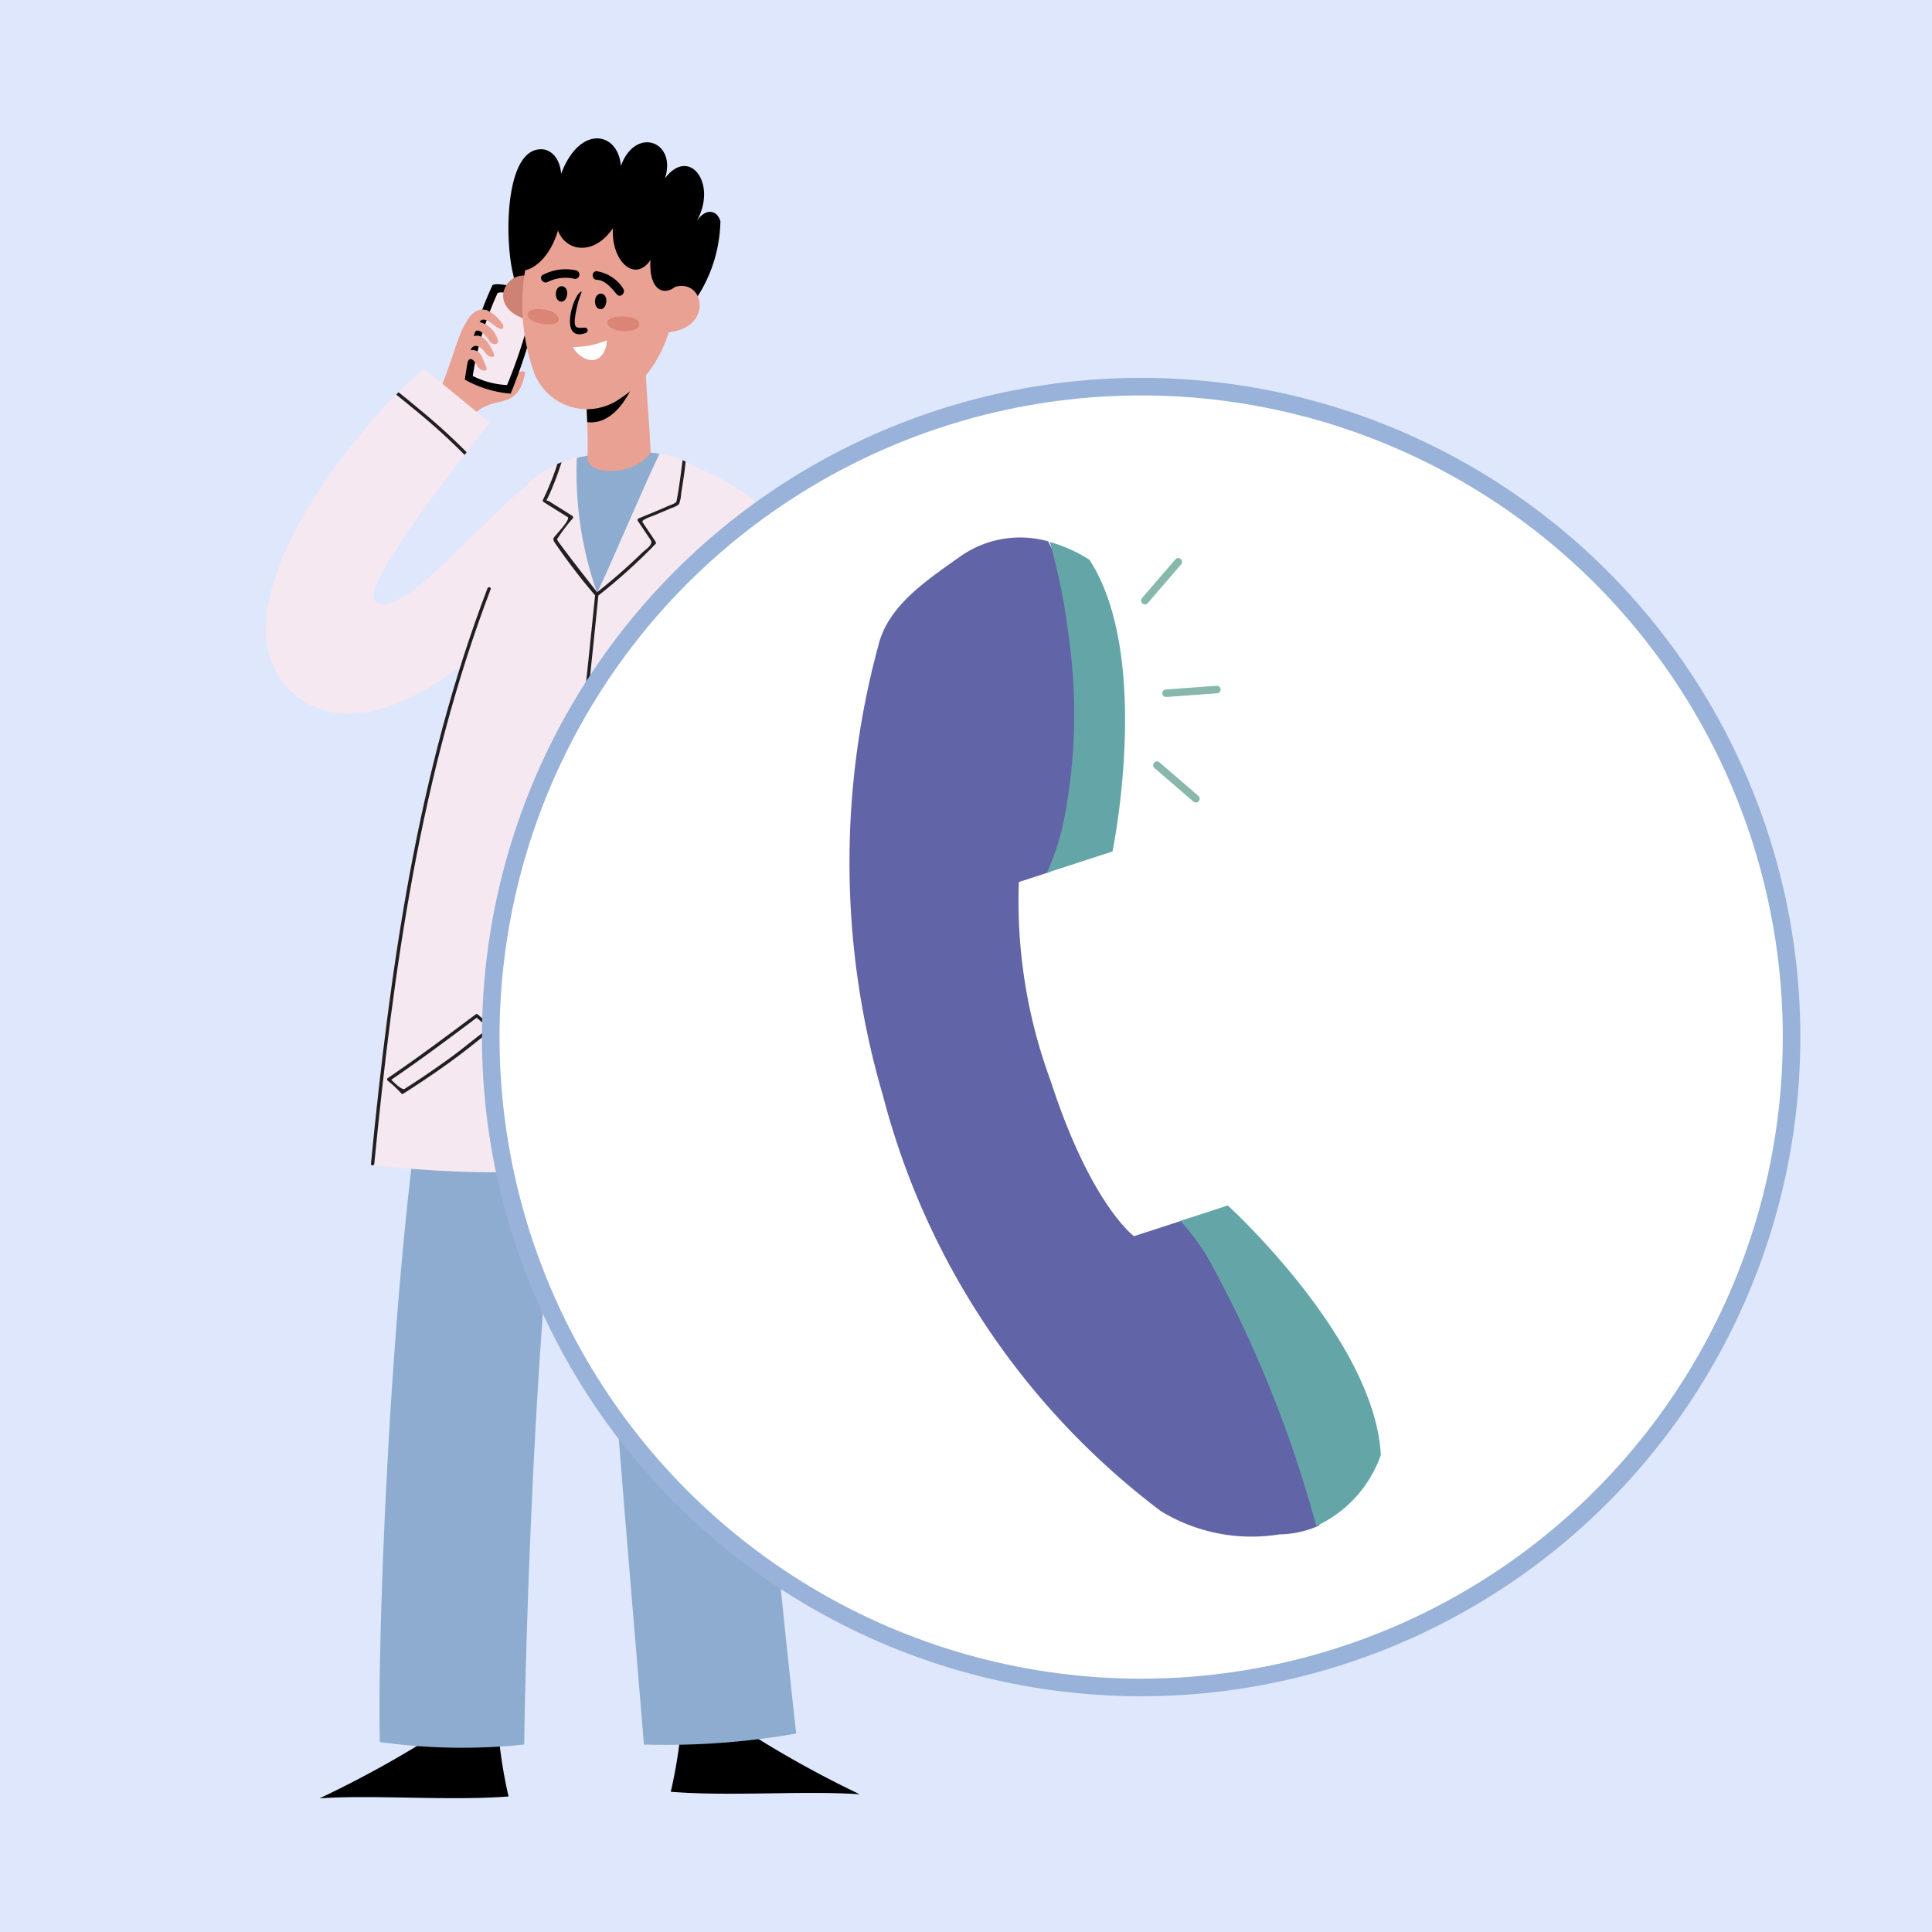
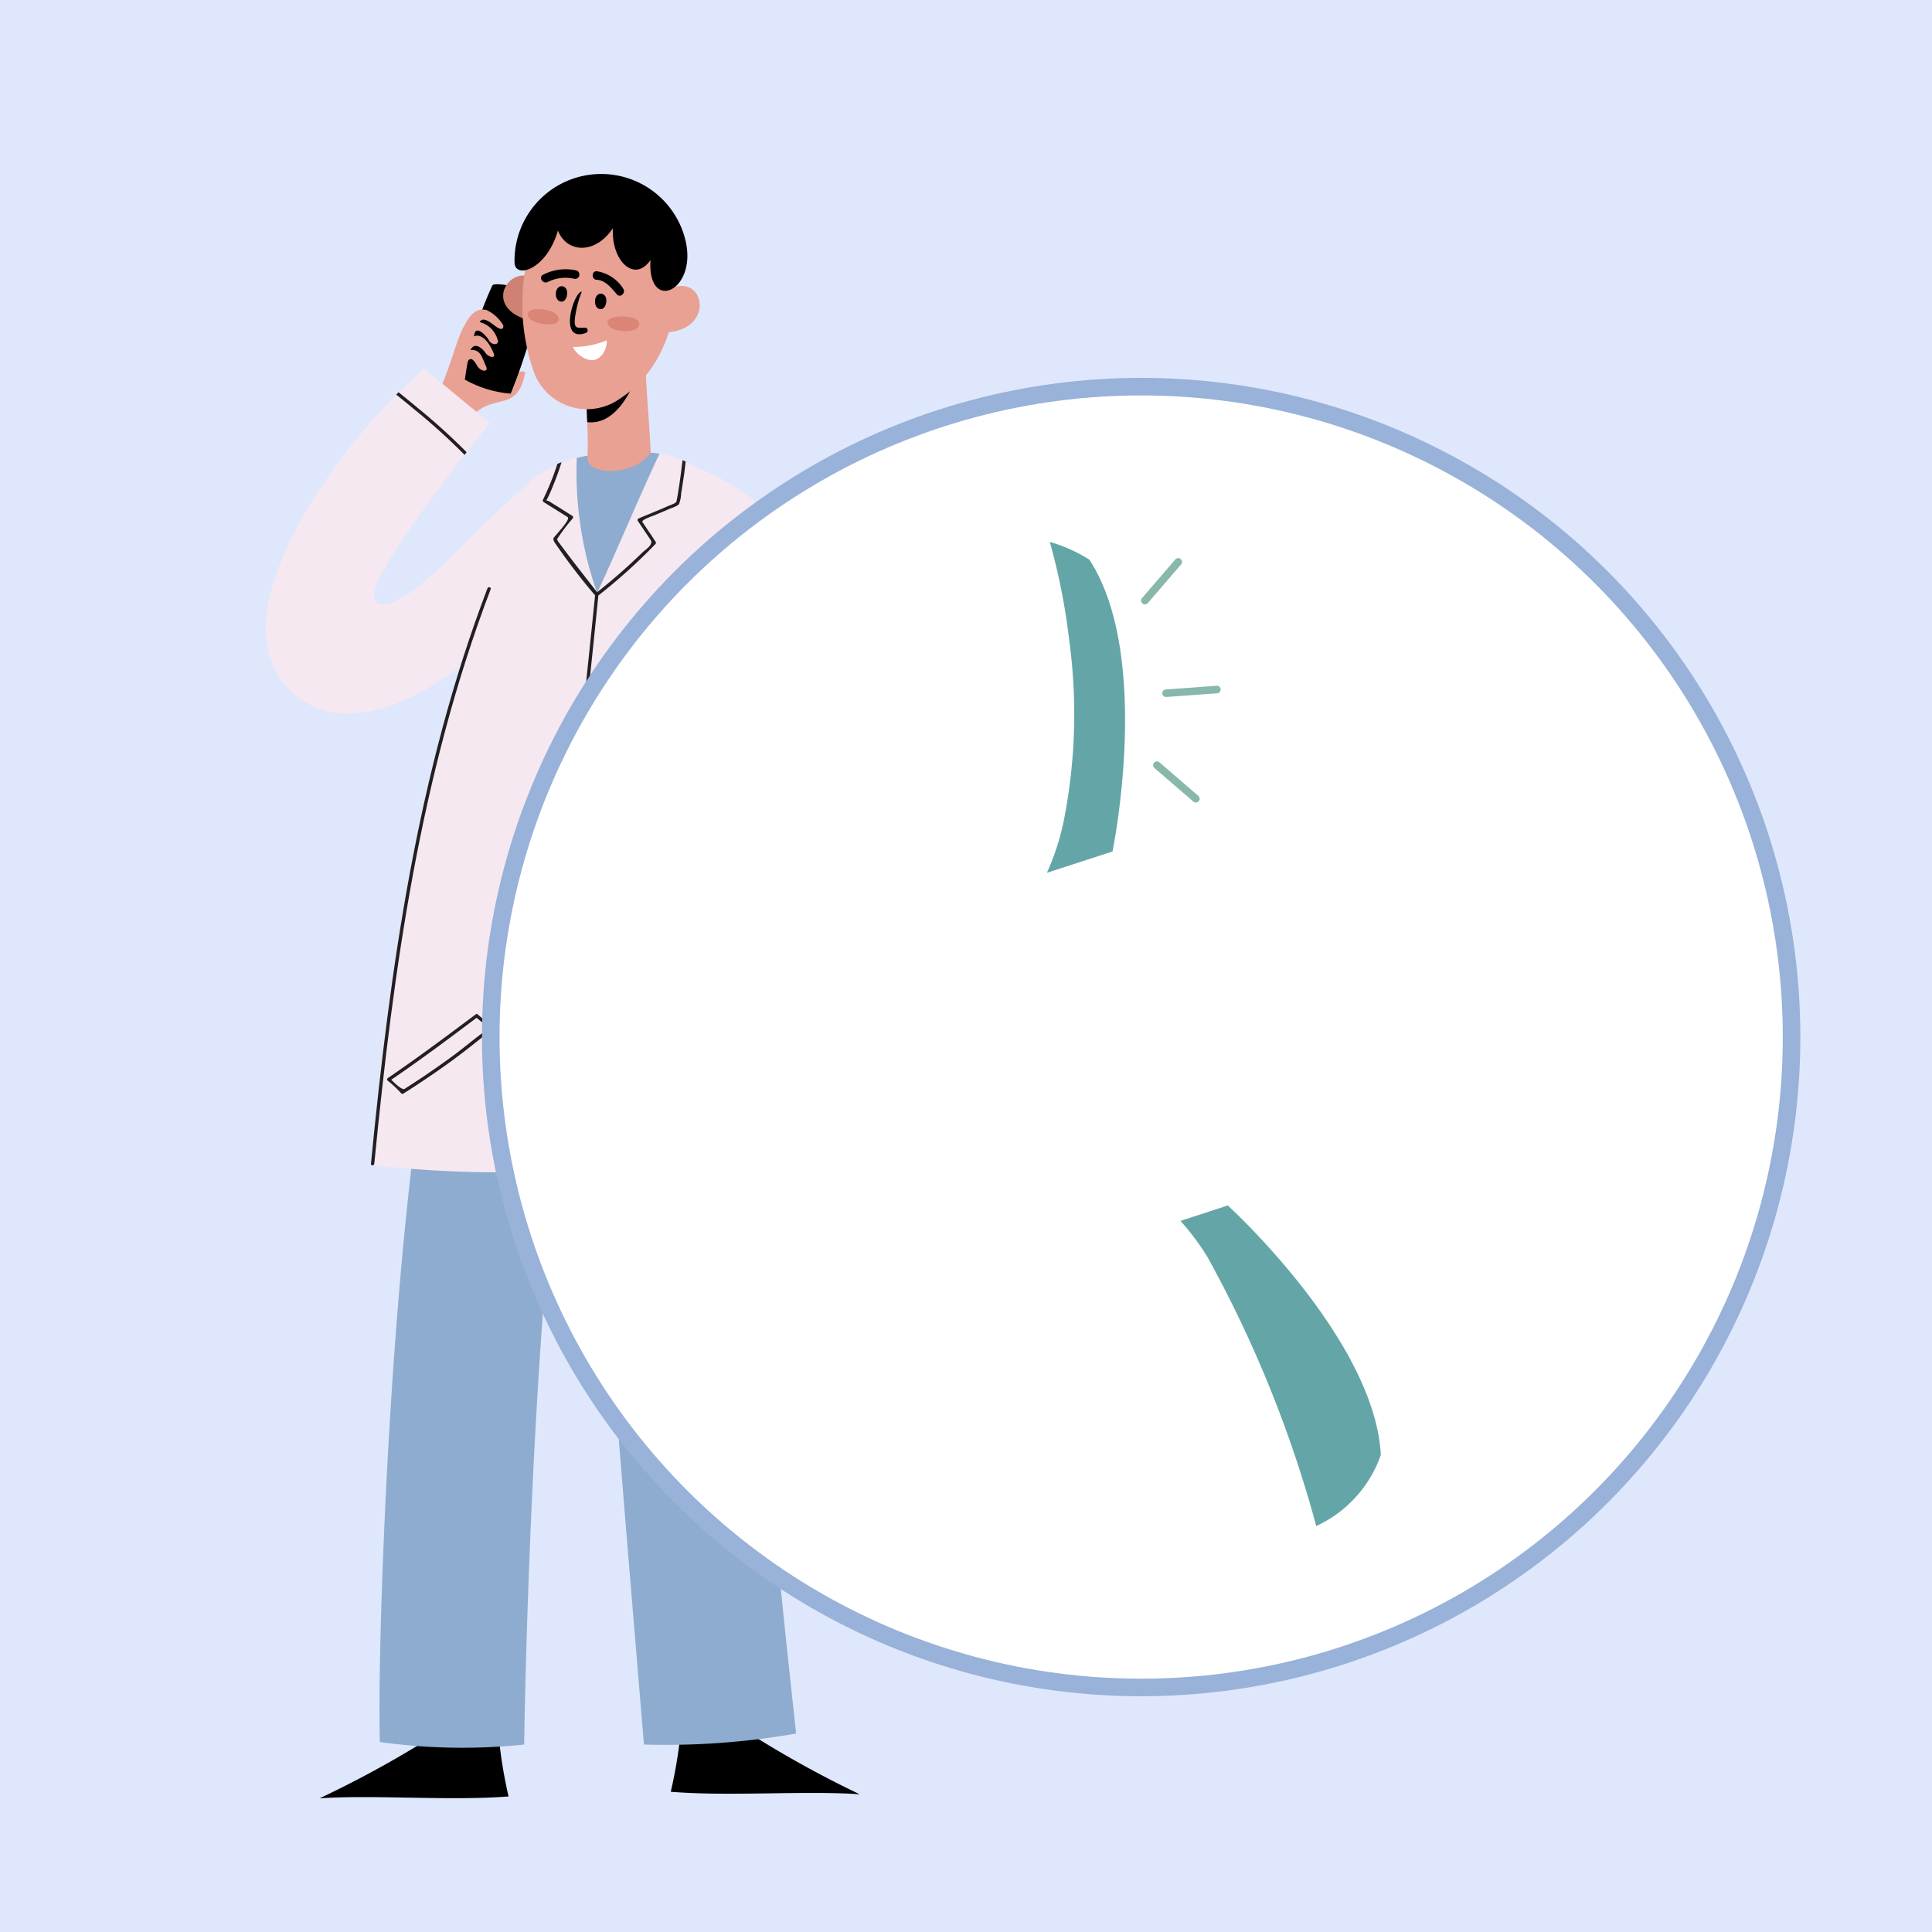
<svg xmlns="http://www.w3.org/2000/svg" width="77" height="77" viewBox="0 0 77 77">
  <g id="Call" transform="translate(-229.736 -359.57)">
    <rect id="Rectangle_7002" data-name="Rectangle 7002" width="77" height="77" transform="translate(229.736 359.57)" fill="#dfe7fc" />
    <g id="Group_13482" data-name="Group 13482">
      <g id="Group_13416" data-name="Group 13416">
        <path id="Path_18398" data-name="Path 18398" d="M247.54,375.241c.756-.946.646-1.529.876-1.525.092.669.734,1.014,1.354,1.253.233-.128.611-.756.9-.561-.292,1.608-1.227.836-2.048,1.681-.137.141-.548-.169-.554-.32Z" fill="#e8a193" />
        <path id="Path_18399" data-name="Path 18399" d="M251.256,371.479c.037-.282-1.7-.713-1.893-.541a12.9,12.9,0,0,0-1.1,3.762,4.478,4.478,0,0,0,1.827.559A23.137,23.137,0,0,0,251.256,371.479Z" />
-         <path id="Path_18400" data-name="Path 18400" d="M250.965,371.716c.031-.235-1.234-.6-1.4-.462a12.688,12.688,0,0,0-.988,3.3,3.361,3.361,0,0,0,1.368.362A19.85,19.85,0,0,0,250.965,371.716Z" fill="#f5e8f0" />
        <path id="Path_18401" data-name="Path 18401" d="M248.255,372.525c.11-.183.344-.718.869-.6a1.521,1.521,0,0,1,.667.608c.031.18-.1.19-.294.049s-.511-.421-.645-.176a1,1,0,0,1,.711.685c.111.242-.239.268-.35.025-.03-.063-.32-.429-.488-.365-.069.026-.105.149-.122.226.285-.12.587.132.809.677.1.247-.238.131-.331-.023-.069-.115-.415-.486-.594-.11.386-.026.434.224.624.656.108.245-.226.206-.356-.027-.5-.906-.506.676-.96,1.71-.107.243-.733-.266-.626-.51C247.739,374.054,247.944,373.043,248.255,372.525Z" fill="#e8a193" />
        <g id="Group_13400" data-name="Group 13400">
          <path id="Path_18402" data-name="Path 18402" d="M242.473,431.242c2.215-.148,5.156.108,7.531-.074a18.981,18.981,0,0,1-.443-3.027c-1.108.074-1.729.041-2.067.3A42.27,42.27,0,0,1,242.473,431.242Z" />
        </g>
        <g id="Group_13401" data-name="Group 13401">
          <path id="Path_18403" data-name="Path 18403" d="M264,431.081c-2.215-.154-5.157.093-7.531-.1a19.082,19.082,0,0,0,.452-3.026c1.107.077,1.729.046,2.066.3A42.268,42.268,0,0,0,264,431.081Z" />
        </g>
        <path id="Path_18404" data-name="Path 18404" d="M248.092,396.748c2.708-.677,11.745-.21,12.084-.1-1.657,4.97.5,24.791,1.291,32.012a30.077,30.077,0,0,1-6.066.439c-1.267-15.3-2.318-26.963-1.754-31.476-2.241,4.385-2.908,24.481-3.021,31.476a23.789,23.789,0,0,1-5.75-.1C244.73,424.131,245.607,401.669,248.092,396.748Z" fill="#8eaccf" />
        <path id="Path_18405" data-name="Path 18405" d="M261.54,405.859a73.1,73.1,0,0,1-8.6.414c-.439-1.389-.576-2.4-.95-3.874a22.044,22.044,0,0,0-.95,3.874,44.44,44.44,0,0,1-6.453-.27,91.927,91.927,0,0,1,4.626-23.41c.705-2.078,1.039-3.41,1.958-4.087a5.556,5.556,0,0,1,2.983-.9c3.578-.293,5.114,1.124,6.022,7.081A103.6,103.6,0,0,1,261.54,405.859Z" fill="#f5e8f0" />
        <path id="Path_18406" data-name="Path 18406" d="M256.024,377.653a7.512,7.512,0,0,0-1.871-.046,9.437,9.437,0,0,0-1.428.209,14.427,14.427,0,0,0,.809,5.382C253.941,382.379,255.528,378.65,256.024,377.653Z" fill="#8eaccf" />
        <g id="Group_13402" data-name="Group 13402">
-           <path id="Path_18407" data-name="Path 18407" d="M251.159,365.53c.522-.09.9.351.94.969.743-1.983,2.282-1.681,2.382-.312.578-1.6,2.235-.989,1.759.489.963-1.283,2.108.2,1.262,1.71.371-.56.823-.428.946,0a5.758,5.758,0,0,1-2.086,4.327,3.762,3.762,0,0,1-6.17-2.2C249.856,369.22,249.841,365.759,251.159,365.53Z" />
-         </g>
+           </g>
        <path id="Path_18408" data-name="Path 18408" d="M255.451,373.526c.016,1.544.149,2.532.218,4.074-.638.979-2.585.939-2.518.188.034-.959-.034-1.644-.055-2.6A19.913,19.913,0,0,0,255.451,373.526Z" fill="#e8a193" />
        <path id="Path_18409" data-name="Path 18409" d="M255.075,374.655a9.541,9.541,0,0,0,.36-1.116,20.124,20.124,0,0,1-2.339,1.646c.01.444.029.829.044,1.21C254.1,376.507,254.741,375.515,255.075,374.655Z" />
        <g id="Group_13403" data-name="Group 13403">
          <path id="Path_18410" data-name="Path 18410" d="M251.015,372.386c-.079-.6.172-1.63-.019-1.733C249.968,370.1,248.883,371.938,251.015,372.386Z" fill="#ce8273" />
        </g>
        <g id="Group_13404" data-name="Group 13404">
          <path id="Path_18411" data-name="Path 18411" d="M253.158,367.684c4.151-.55,4.6,5.645,1.287,7.773a2.257,2.257,0,0,1-3.423-1.035,8.167,8.167,0,0,1-.17-4.915A2.5,2.5,0,0,1,253.158,367.684Z" fill="#e8a193" />
        </g>
        <g id="Group_13405" data-name="Group 13405">
          <path id="Path_18412" data-name="Path 18412" d="M252.339,371.3c-.046.417-.444.362-.45,0C251.883,370.857,252.383,370.881,252.339,371.3Z" />
        </g>
        <g id="Group_13406" data-name="Group 13406">
          <path id="Path_18413" data-name="Path 18413" d="M253.9,371.6c-.046.417-.443.362-.45,0C253.441,371.154,253.945,371.178,253.9,371.6Z" />
        </g>
        <g id="Group_13407" data-name="Group 13407">
          <path id="Path_18414" data-name="Path 18414" d="M252.89,371.2c.091-.036-.062.092-.2.8-.142.734.036.631.366.629a.106.106,0,0,1,.1.11.108.108,0,0,1-.071.1C252,373.233,252.57,371.321,252.89,371.2Z" />
        </g>
        <g id="Group_13408" data-name="Group 13408">
          <path id="Path_18415" data-name="Path 18415" d="M255.21,372.461c-.065-.443-1.732-.34-1.142.159C254.321,372.832,255.268,372.846,255.21,372.461Z" fill="#da8575" />
        </g>
        <g id="Group_13409" data-name="Group 13409">
          <path id="Path_18416" data-name="Path 18416" d="M250.765,372.087c-.038.466,1.614.611,1.165.036C251.725,371.863,250.79,371.776,250.765,372.087Z" fill="#da8575" />
        </g>
        <g id="Group_13411" data-name="Group 13411">
          <g id="Group_13410" data-name="Group 13410">
            <path id="Path_18417" data-name="Path 18417" d="M251.561,370.812a1.561,1.561,0,0,1,1.053-.133.171.171,0,0,0,.087-.331,1.94,1.94,0,0,0-1.317.171c-.2.089-.022.381.177.293Z" />
          </g>
        </g>
        <g id="Group_13413" data-name="Group 13413">
          <g id="Group_13412" data-name="Group 13412">
            <path id="Path_18418" data-name="Path 18418" d="M254.564,371.056a1.533,1.533,0,0,0-1.043-.676c-.221-.007-.216.335,0,.342.339.011.6.343.8.579.144.168.382-.079.239-.245Z" />
          </g>
        </g>
        <g id="Group_13414" data-name="Group 13414">
          <path id="Path_18419" data-name="Path 18419" d="M256.006,372.824q.063-.777.125-1.555C257.783,370.044,258.481,372.912,256.006,372.824Z" fill="#e8a193" />
        </g>
        <g id="Group_13415" data-name="Group 13415">
          <path id="Path_18420" data-name="Path 18420" d="M255.662,369.929c-.137,2.147,1.9,1.238,1.386-.812a3.455,3.455,0,0,0-6.805.918c.014.658,1.271.306,1.73-1.278.334.874,1.461.992,2.191-.093C254.086,369.953,255.027,370.872,255.662,369.929Z" />
        </g>
        <path id="Path_18421" data-name="Path 18421" d="M261.122,400.009c-.032-.052-1.252-.489-1.8-.685-.6.609-1.136.806-1.737,1.415a15.763,15.763,0,0,0,2.21,1.548C260.089,401.661,261.168,400.084,261.122,400.009Z" fill="#e8a193" />
        <path id="Path_18422" data-name="Path 18422" d="M265.592,387.01c2.146,5.343-1.351,11.873-4.3,14.389-.842-.472-2.231-1.246-3.211-1.917,1.721-2.315,3.109-4.121,3.753-6.566a7.46,7.46,0,0,0-3.105-8.481c.142-1.9-1.186-5.509-1.26-6.229C260.29,379.15,264.082,383.249,265.592,387.01Z" fill="#f5e8f0" />
        <path id="Path_18423" data-name="Path 18423" d="M253.257,373.921a1,1,0,0,1-.691-.523,3.413,3.413,0,0,0,1.349-.265C253.94,373.444,253.72,373.969,253.257,373.921Z" fill="#fff" />
        <path id="Path_18424" data-name="Path 18424" d="M249.773,384.664c.585-2.12.439-2.266,1.756-6.245-1.682.645-5.618,5.975-6.8,5.148-.731-.512,3-5.189,4.531-7.162-1.023-.8-1.754-1.462-2.631-2.12-2.7,2.193-8.7,9.721-5.262,12.863C243.819,389.392,247.654,386.784,249.773,384.664Z" fill="#f5e8f0" />
        <path id="Path_18425" data-name="Path 18425" d="M265.639,393.708a15.431,15.431,0,0,1-2.551,5.494,14.587,14.587,0,0,1-.92,1.139,25.523,25.523,0,0,1-3.108-2,15.3,15.3,0,0,0,2.988-5.709.066.066,0,0,0-.127-.035A15.99,15.99,0,0,1,258,399.363a.067.067,0,0,0,.006.094l.007.006a36.424,36.424,0,0,0,3.209,1.955.07.07,0,0,0,.08-.01q.467-.429.9-.9h.006l.092-.1H262.3a15.29,15.29,0,0,0,3.474-6.66C265.786,393.66,265.658,393.625,265.639,393.708Zm-3.566,6.741c-.165.182-.336.358-.51.531-.221.219-.291.319-.585.168-.985-.508-1.883-1.178-2.826-1.757q.428-.465.825-.951a25.878,25.878,0,0,0,3.1,2Z" fill="#221f20" />
        <path id="Path_18426" data-name="Path 18426" d="M256.907,400.15a.054.054,0,0,0-.028-.014h-.02a.048.048,0,0,0-.03.015,4.645,4.645,0,0,1-.627.471.067.067,0,0,0,0,.114c.4.279.782.6,1.172.9.78.6,1.594,1.15,2.423,1.677a.068.068,0,0,0,.09-.024,4.288,4.288,0,0,1,.535-.5.068.068,0,0,0-.006-.1l-.007-.005C259.217,401.879,258.056,401.013,256.907,400.15Zm2.935,2.979c-.057.078-.8-.466-.888-.526q-.641-.429-1.257-.89c-.45-.336-.878-.7-1.336-1.028a6.332,6.332,0,0,0,.508-.4c1.12.839,2.244,1.679,3.4,2.466a2.468,2.468,0,0,0-.427.377Z" fill="#221f20" />
        <path id="Path_18427" data-name="Path 18427" d="M248.743,399.984h-.006a.033.033,0,0,0-.014,0,.042.042,0,0,0-.028.014c-1.155.864-2.311,1.73-3.5,2.537a.066.066,0,0,0-.019.093l.006.007a4.288,4.288,0,0,1,.535.5.068.068,0,0,0,.091.024c.808-.514,1.6-1.051,2.362-1.63.412-.313.806-.652,1.233-.945a.068.068,0,0,0,.021-.093.06.06,0,0,0-.021-.021,4.574,4.574,0,0,1-.626-.471A.052.052,0,0,0,248.743,399.984Zm-.837,1.578c-.411.308-.832.6-1.257.89-.26.175-.522.345-.786.514-.1.064-.4-.227-.533-.363,1.159-.787,2.283-1.628,3.4-2.468.167.128.327.288.508.4C248.784,400.858,248.354,401.225,247.906,401.562Z" fill="#221f20" />
        <path id="Path_18428" data-name="Path 18428" d="M244.653,405.953c.762-7.768,1.844-15.568,4.639-22.9.03-.08-.1-.114-.128-.035-2.8,7.343-3.881,15.157-4.644,22.936C244.512,406.038,244.64,406.037,244.653,405.953Z" fill="#221f20" />
        <path id="Path_18429" data-name="Path 18429" d="M251.4,379.577c.317.2.639.4.957.6.142.09-.485.715-.557.838-.029.05.014.131.04.173a24.5,24.5,0,0,0,1.616,2.114.065.065,0,0,0-.006.021c-.632,6.313-1.41,12.621-1.564,18.97a.066.066,0,1,0,.132,0c.154-6.349.932-12.657,1.564-18.97a.054.054,0,0,0,0-.018,22.173,22.173,0,0,0,2.278-2.054.067.067,0,0,0,.01-.08c-.092-.146-.189-.289-.286-.432l-.242-.36c-.063-.094.448-.26.473-.271.2-.086.408-.17.61-.259.094-.042.323-.107.378-.2a1.349,1.349,0,0,0,.08-.407c.036-.214.066-.428.1-.643s.055-.421.08-.632c-.04-.02-.082-.038-.124-.055-.053.455-.114.909-.19,1.361-.016.093-.033.186-.052.28-.016.078-.27.155-.334.184-.391.177-.791.333-1.185.5a.066.066,0,0,0-.024.09h0c.171.256.345.511.515.768.118.178-.2.374-.336.5a22.5,22.5,0,0,1-1.8,1.578c-.5-.643-1.005-1.279-1.487-1.935a.757.757,0,0,1-.111-.174,7.224,7.224,0,0,1,.635-.842.067.067,0,0,0-.024-.091c-.215-.138-.43-.274-.647-.408l-.271-.169c-.076-.048-.128-.018-.112-.048a4.07,4.07,0,0,0,.18-.378,11.527,11.527,0,0,0,.42-1.135q-.082.03-.165.066a10.688,10.688,0,0,1-.571,1.42.067.067,0,0,0,.016.094Z" fill="#221f20" />
        <path id="Path_18430" data-name="Path 18430" d="M248.252,377.7l.082-.106a24.364,24.364,0,0,0-1.921-1.742c-.261-.219-.526-.435-.792-.649l-.094.094q.4.321.793.648A23.943,23.943,0,0,1,248.252,377.7Z" fill="#221f20" />
      </g>
      <g id="Group_13399" data-name="Group 13399">
        <circle id="Ellipse_675" data-name="Ellipse 675" cx="25.922" cy="25.922" r="25.922" transform="translate(249.295 374.98)" fill="#fff" stroke="#98b2d9" stroke-miterlimit="10" stroke-width="0.7" />
        <g id="Group_13413-2" data-name="Group 13413-2">
          <g id="Group_13408-2" data-name="Group 13408-2">
-             <path id="Path_18412-2" data-name="Path 18412-2" d="M282.5,419.54a4.555,4.555,0,0,1,.051-.719,3.464,3.464,0,0,1,1-1.827,23.007,23.007,0,0,0-1.2-3.209,23.827,23.827,0,0,0-2.755-4.251q-.27-.3-.549-.585a3.83,3.83,0,0,1-1.9-.831l-2.216.721s-1.719-1.252-3.322-6.193a20.672,20.672,0,0,1-1.267-7.923l1.234-.4a3.589,3.589,0,0,1,.631-1.023,3.264,3.264,0,0,1,1.173-.831c.185-1.026.412-2.046.527-3.089a26.736,26.736,0,0,0-.228-2.882c-.1-1.014-.228-2.025-.4-3.029-.053-.237-.111-.472-.166-.706a4.676,4.676,0,0,1-.779-.516,2.994,2.994,0,0,1-.82-1.1,4.134,4.134,0,0,0-3.488.588c-1.341.953-2.9,1.967-3.284,3.566a33.037,33.037,0,0,0,.186,17.941A30.257,30.257,0,0,0,276,419.794a6.93,6.93,0,0,0,4.716.93,4,4,0,0,0,1.6-.357A3.606,3.606,0,0,1,282.5,419.54Z" fill="#6164a6" />
            <g id="Group_13407-2" data-name="Group 13407-2">
              <path id="Path_18413-2" data-name="Path 18413-2" d="M277.868,409.685a47.971,47.971,0,0,1,4.327,10.706,4.907,4.907,0,0,0,2.575-2.834c-.245-4.618-6.1-9.943-6.1-9.943l-1.887.615A9.644,9.644,0,0,1,277.868,409.685Z" fill="#64a6a8" />
              <path id="Path_18414-2" data-name="Path 18414-2" d="M272.34,385.012a21.877,21.877,0,0,1-.2,7.233,9.9,9.9,0,0,1-.68,2.111l2.615-.85s1.6-7.753-.92-11.628a5.973,5.973,0,0,0-1.58-.71A25,25,0,0,1,272.34,385.012Z" fill="#64a6a8" />
            </g>
          </g>
          <g id="Group_13412-2" data-name="Group 13412-2">
            <g id="Group_13409-2" data-name="Group 13409-2">
              <path id="Path_18415-2" data-name="Path 18415-2" d="M275.268,383.622a.151.151,0,0,0,.212-.015l1.329-1.542a.153.153,0,0,0-.015-.215.151.151,0,0,0-.214.015h0l-1.329,1.542a.151.151,0,0,0,.016.214Z" fill="#87b8ab" />
            </g>
            <g id="Group_13410-2" data-name="Group 13410-2">
              <path id="Path_18416-2" data-name="Path 18416-2" d="M275.733,389.967a.15.15,0,0,1,.212-.015l1.542,1.329a.151.151,0,0,1-.18.243l-.018-.015-1.542-1.329A.151.151,0,0,1,275.733,389.967Z" fill="#87b8ab" />
            </g>
            <g id="Group_13411-2" data-name="Group 13411-2">
              <path id="Path_18417-2" data-name="Path 18417-2" d="M276.059,387.208a.15.15,0,0,0,.161.14h.005l2.033-.147a.151.151,0,0,0-.022-.3l-2.033.148a.149.149,0,0,0-.144.157h0Z" fill="#87b8ab" />
            </g>
          </g>
        </g>
      </g>
    </g>
  </g>
</svg>